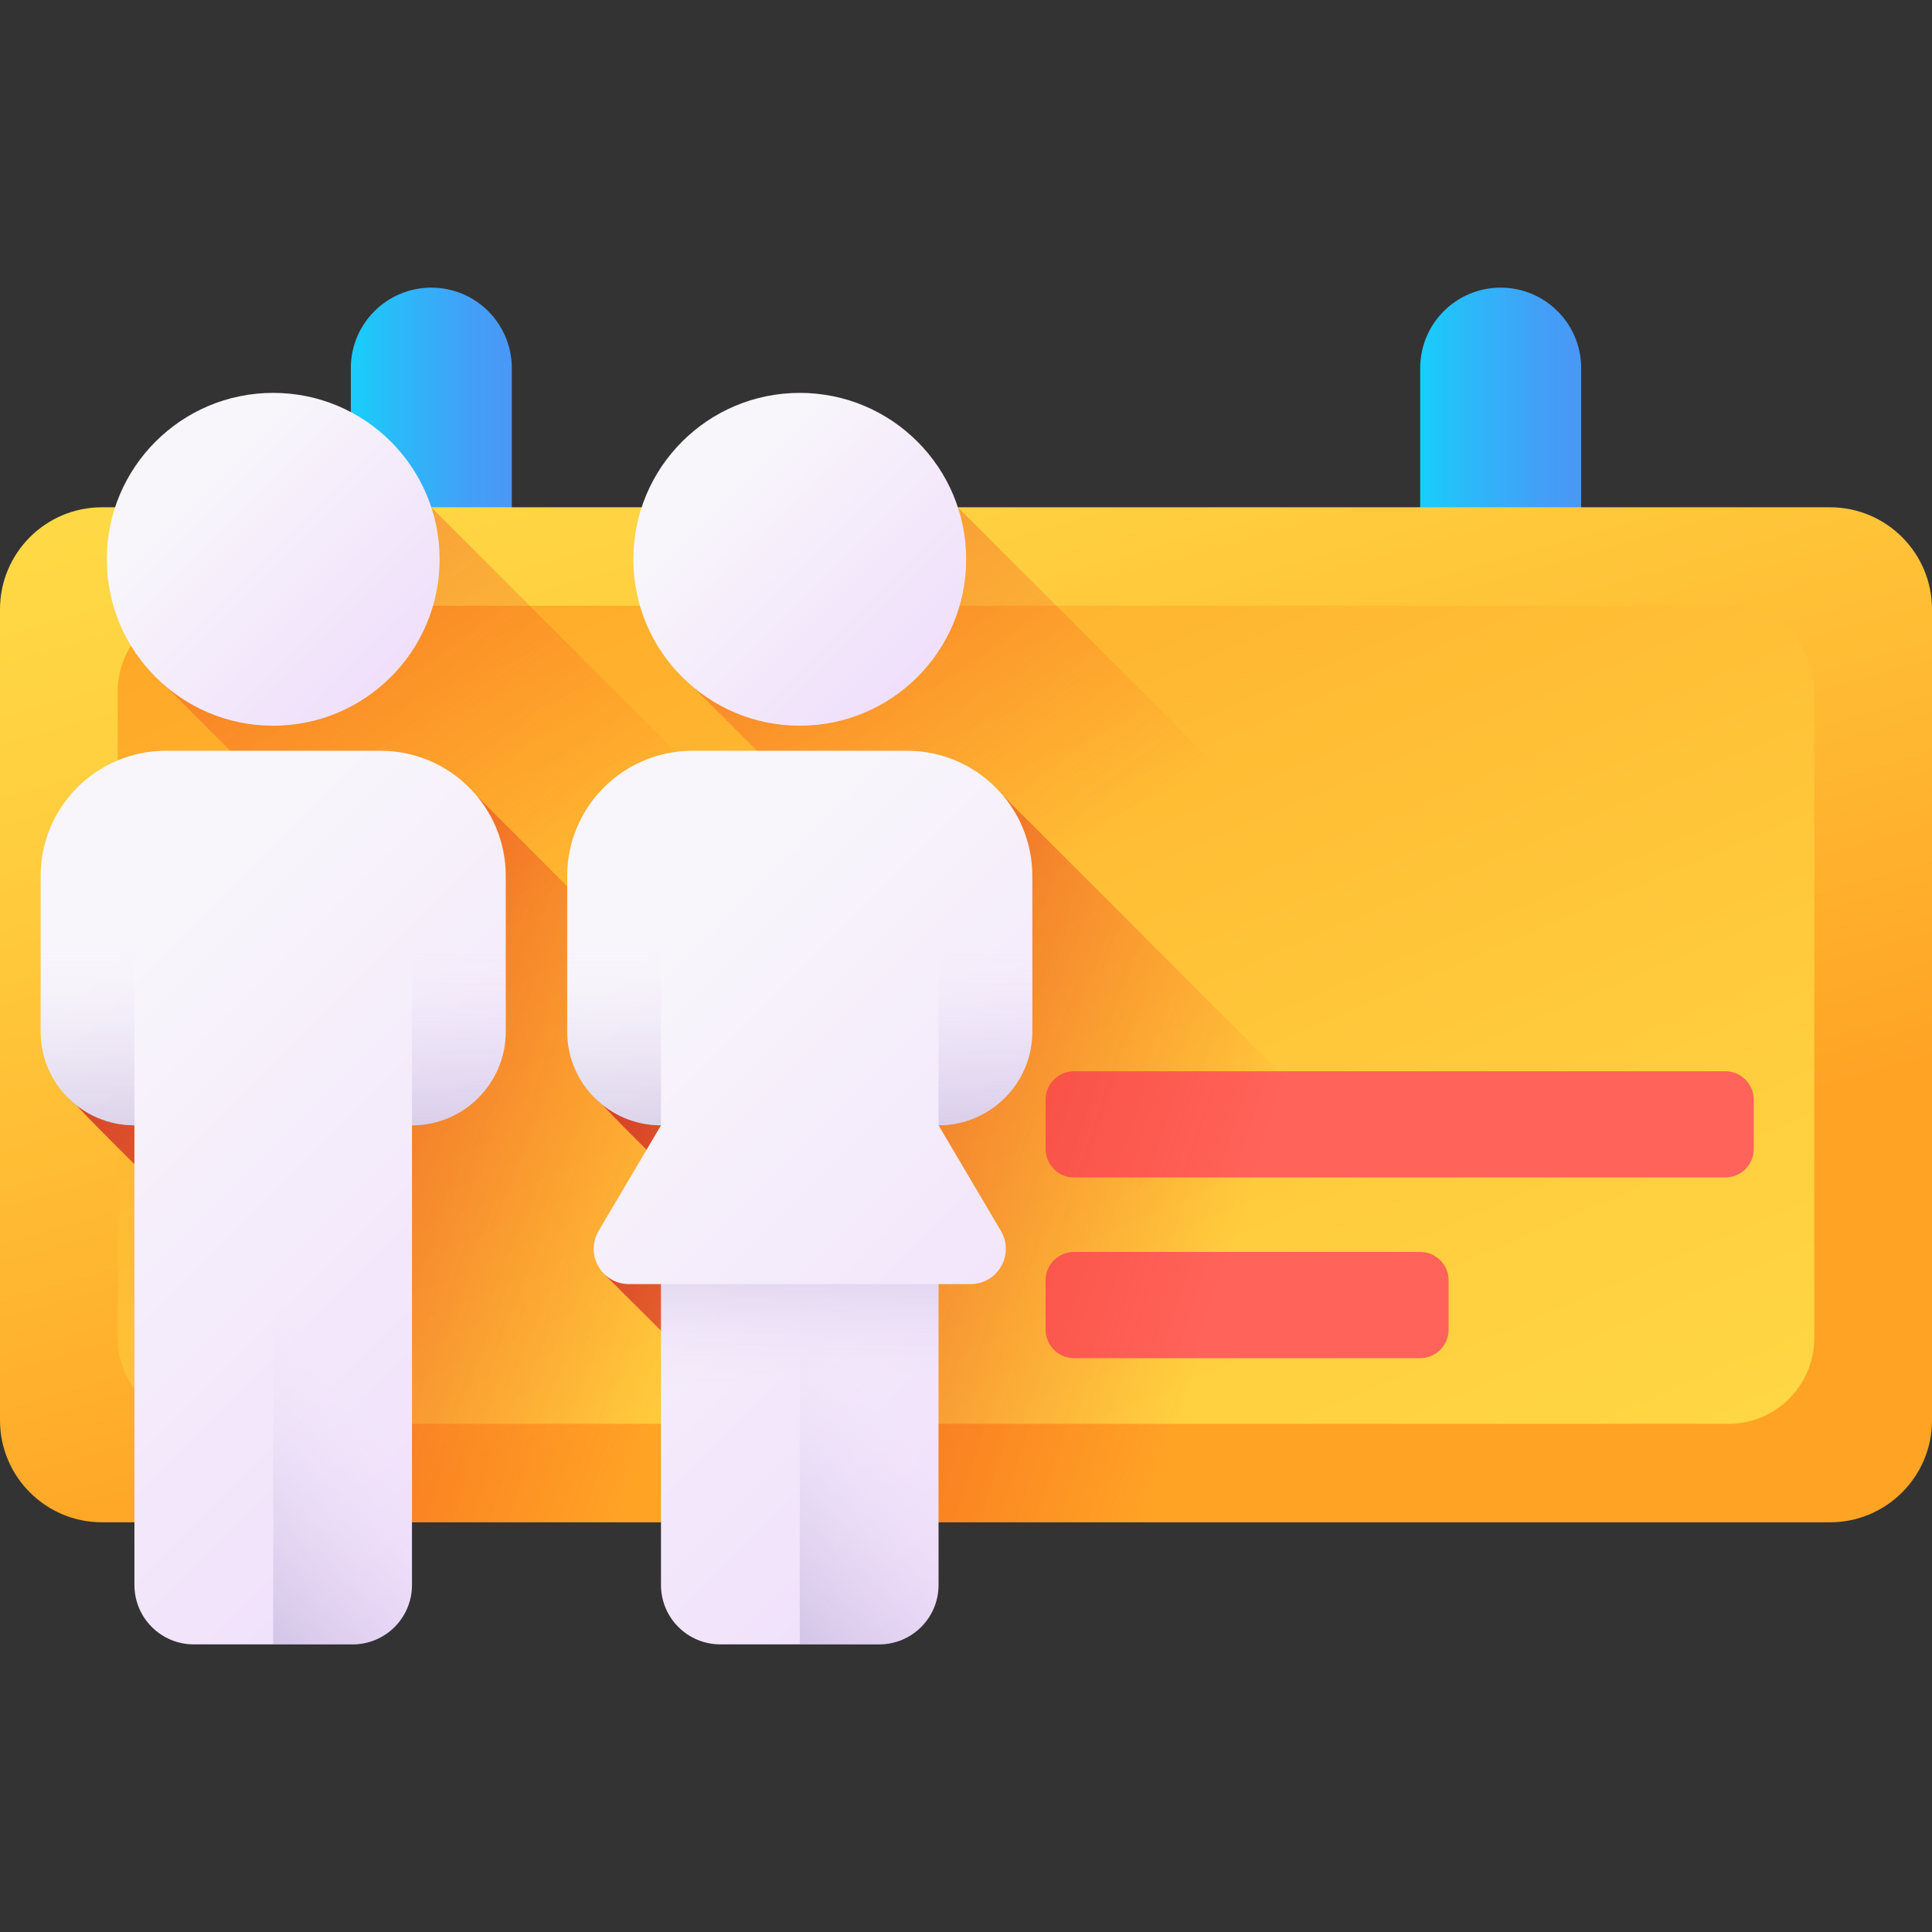
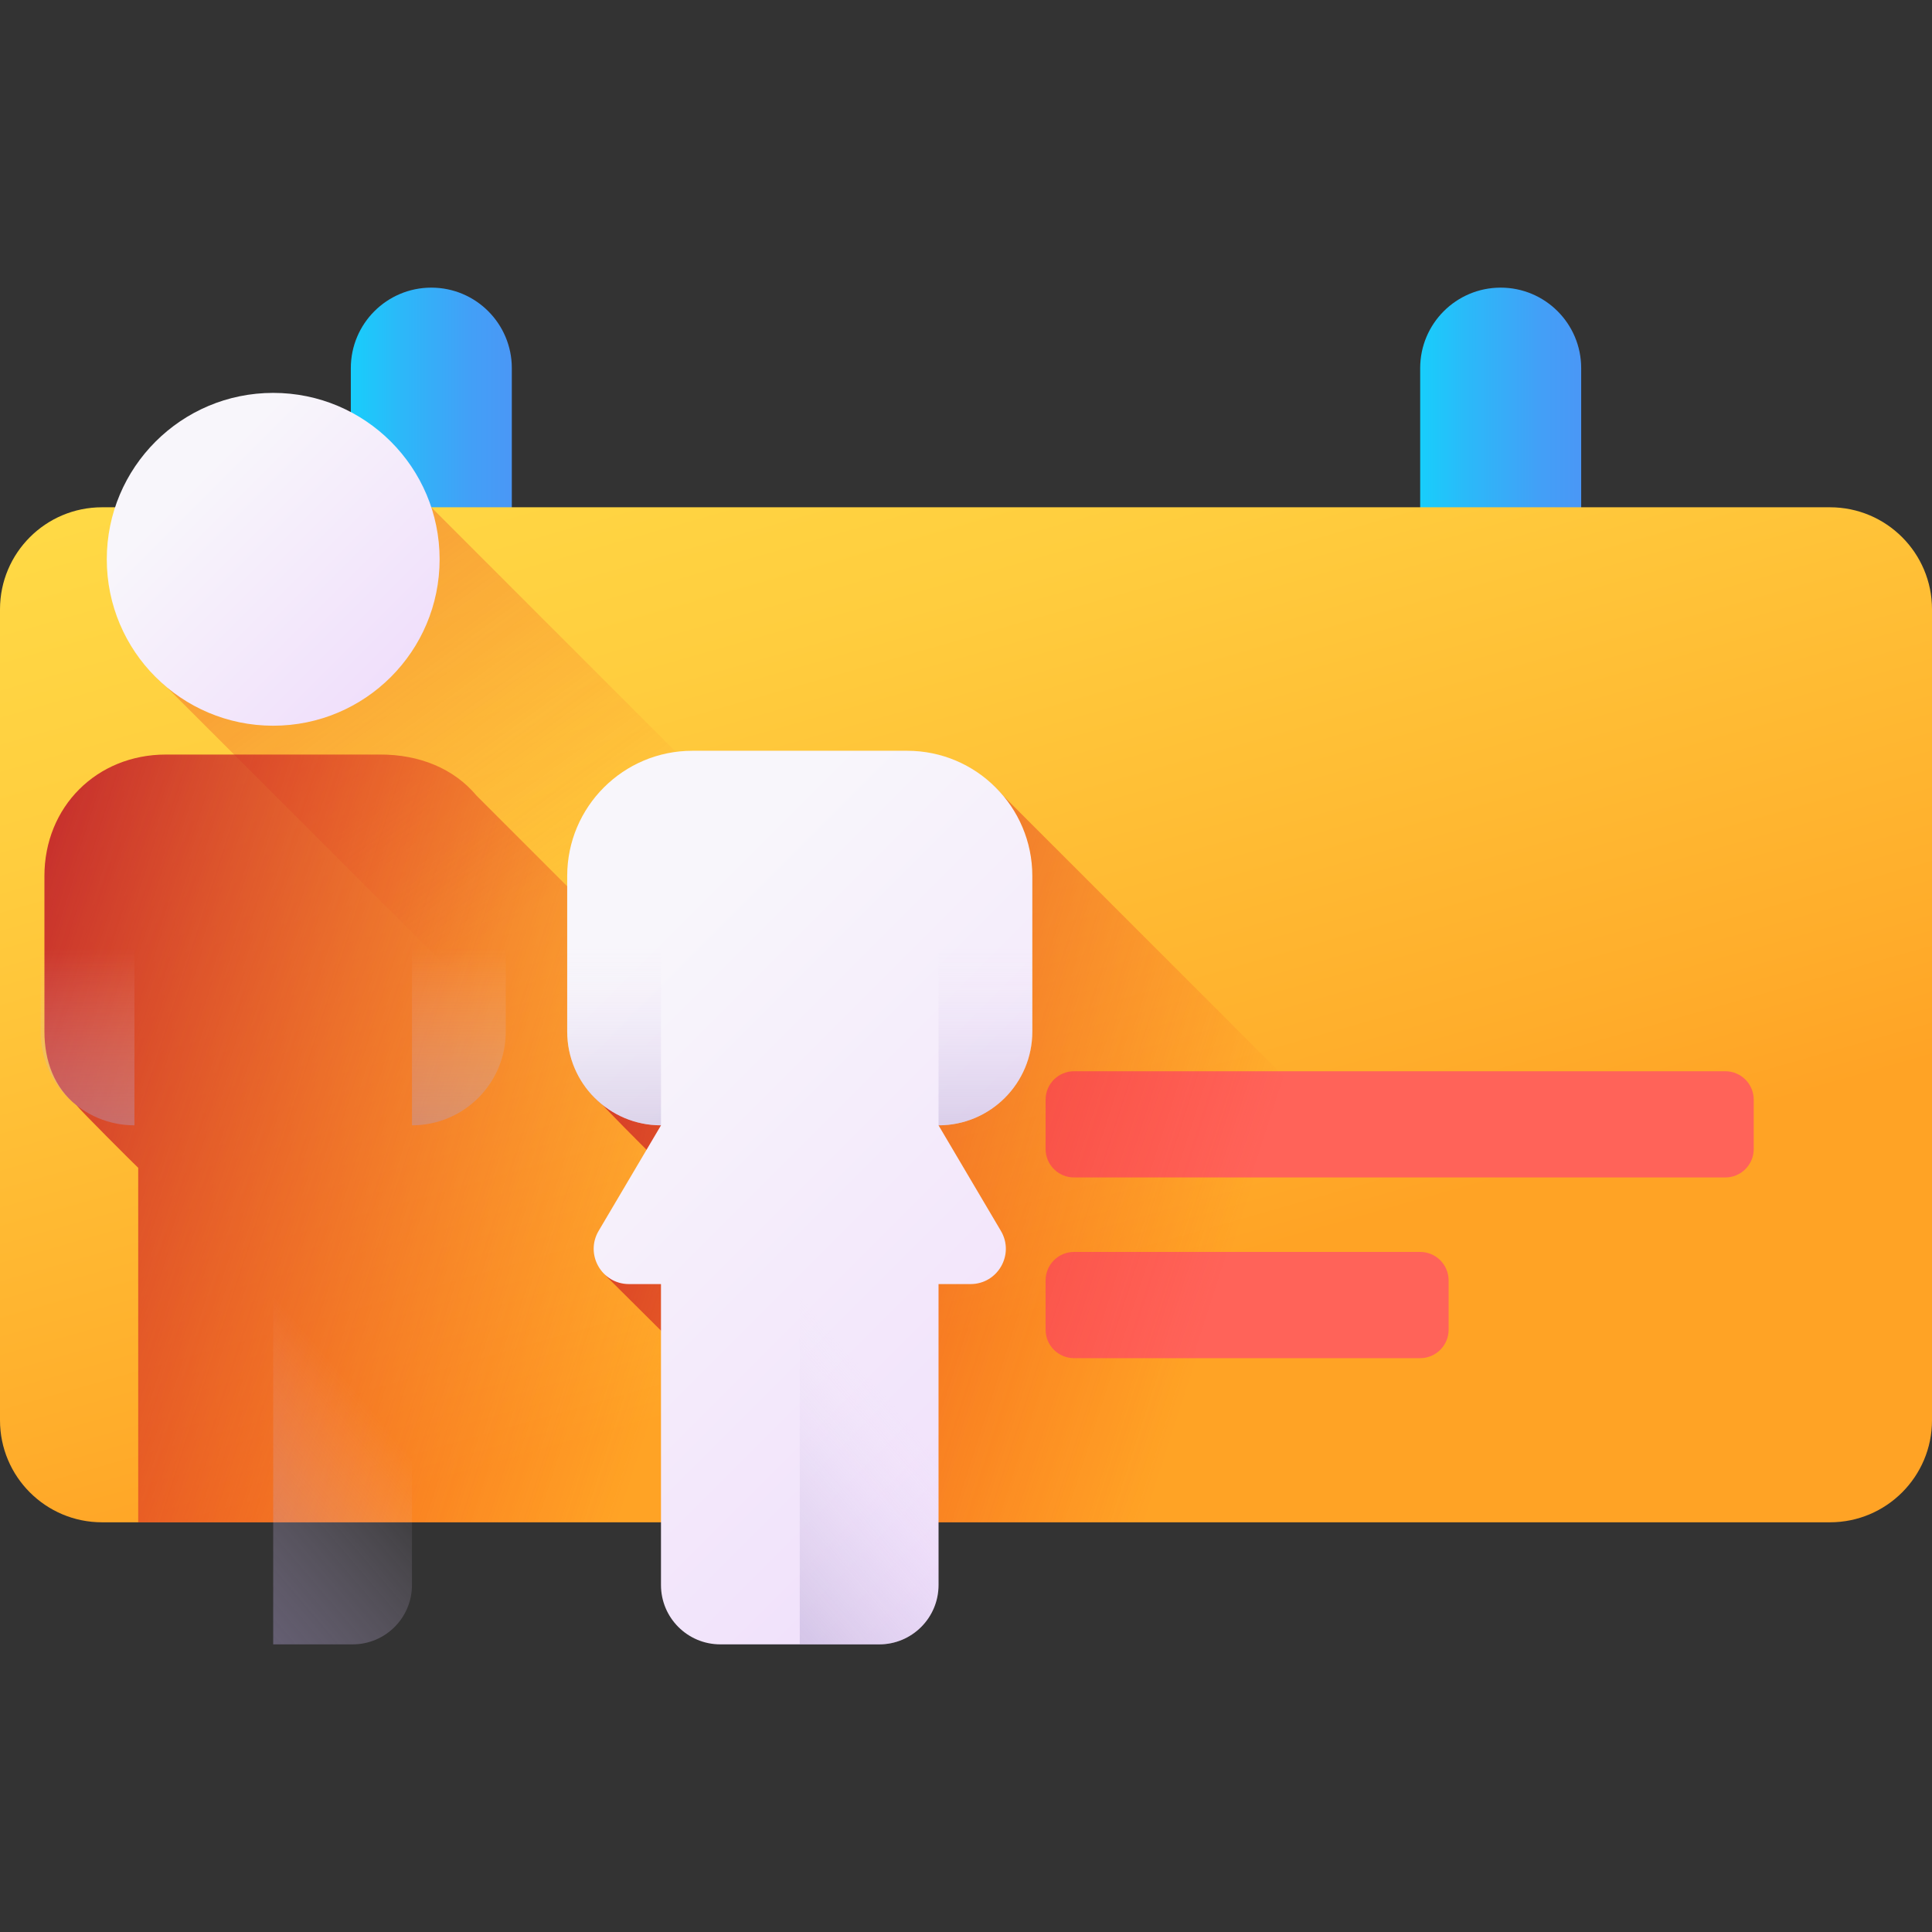
<svg xmlns="http://www.w3.org/2000/svg" xmlns:xlink="http://www.w3.org/1999/xlink" id="Capa_1" height="512" viewBox="0 0 510 510" width="512">
  <rect x="0" y="0" width="510" height="510" fill="#333333" stroke="none" />
  <linearGradient id="lg1">
    <stop offset="0" stop-color="#18cefb" />
    <stop offset=".297" stop-color="#2bb9f9" />
    <stop offset=".735" stop-color="#42a0f7" />
    <stop offset="1" stop-color="#4a97f6" />
  </linearGradient>
  <linearGradient id="SVGID_1_" gradientUnits="userSpaceOnUse" x1="374.892" x2="417.392" xlink:href="#lg1" y1="133.91" y2="133.91" />
  <linearGradient id="SVGID_2_" gradientUnits="userSpaceOnUse" x1="92.608" x2="135.108" xlink:href="#lg1" y1="133.91" y2="133.91" />
  <linearGradient id="lg2">
    <stop offset="0" stop-color="#ffd945" />
    <stop offset=".304" stop-color="#ffcd3e" />
    <stop offset=".856" stop-color="#ffad2b" />
    <stop offset="1" stop-color="#ffa325" />
  </linearGradient>
  <linearGradient id="SVGID_3_" gradientUnits="userSpaceOnUse" x1="203.059" x2="277.288" xlink:href="#lg2" y1="85.25" y2="346.249" />
  <linearGradient id="SVGID_4_" gradientUnits="userSpaceOnUse" x1="338.586" x2="174.586" xlink:href="#lg2" y1="462.573" y2="80.573" />
  <linearGradient id="lg3">
    <stop offset="0" stop-color="#f82814" stop-opacity="0" />
    <stop offset="1" stop-color="#c0272d" />
  </linearGradient>
  <linearGradient id="SVGID_5_" gradientUnits="userSpaceOnUse" x1="162.925" x2="-41.174" xlink:href="#lg3" y1="223.531" y2="-58.352" />
  <linearGradient id="SVGID_6_" gradientUnits="userSpaceOnUse" x1="295.173" x2="100.996" xlink:href="#lg3" y1="219.469" y2="-48.711" />
  <linearGradient id="SVGID_7_" gradientUnits="userSpaceOnUse" x1="184.114" x2="-17.369" xlink:href="#lg3" y1="336.734" y2="271.901" />
  <linearGradient id="SVGID_8_" gradientUnits="userSpaceOnUse" x1="323.16" x2="121.744" xlink:href="#lg3" y1="336.749" y2="271.937" />
  <linearGradient id="lg4">
    <stop offset="0" stop-color="#f8f6fb" />
    <stop offset="1" stop-color="#efdcfb" />
  </linearGradient>
  <linearGradient id="SVGID_9_" gradientUnits="userSpaceOnUse" x1="51.42" x2="110.98" xlink:href="#lg4" y1="126.943" y2="186.503" />
  <linearGradient id="SVGID_10_" gradientUnits="userSpaceOnUse" x1="21.25" x2="167.629" xlink:href="#lg4" y1="257.976" y2="404.355" />
  <linearGradient id="lg5">
    <stop offset="0" stop-color="#efdcfb" stop-opacity="0" />
    <stop offset=".029" stop-color="#e9d6f7" stop-opacity=".029" />
    <stop offset=".22" stop-color="#c5b5de" stop-opacity=".22" />
    <stop offset=".414" stop-color="#aa9bcb" stop-opacity=".414" />
    <stop offset=".608" stop-color="#9688bd" stop-opacity=".608" />
    <stop offset=".803" stop-color="#8a7db5" stop-opacity=".803" />
    <stop offset="1" stop-color="#8679b2" />
  </linearGradient>
  <linearGradient id="SVGID_11_" gradientUnits="userSpaceOnUse" x1="23.108" x2="23.108" xlink:href="#lg5" y1="250.338" y2="373.801" />
  <linearGradient id="SVGID_12_" gradientUnits="userSpaceOnUse" x1="65.138" x2="-44.989" xlink:href="#lg5" y1="333.539" y2="427.732" />
  <linearGradient id="SVGID_13_" gradientUnits="userSpaceOnUse" x1="121.131" x2="121.131" xlink:href="#lg5" y1="250.338" y2="373.801" />
  <linearGradient id="SVGID_14_" gradientUnits="userSpaceOnUse" x1="190.42" x2="249.98" xlink:href="#lg4" y1="126.943" y2="186.503" />
  <linearGradient id="SVGID_15_" gradientUnits="userSpaceOnUse" x1="160.25" x2="306.629" xlink:href="#lg4" y1="257.975" y2="404.355" />
  <linearGradient id="SVGID_16_" gradientUnits="userSpaceOnUse" x1="162.108" x2="162.108" xlink:href="#lg5" y1="250.338" y2="373.801" />
  <linearGradient id="SVGID_17_" gradientUnits="userSpaceOnUse" x1="260.131" x2="260.131" xlink:href="#lg5" y1="250.338" y2="373.801" />
  <linearGradient id="SVGID_18_" gradientUnits="userSpaceOnUse" x1="211.118" x2="211.118" xlink:href="#lg5" y1="366.15" y2="268.6" />
  <linearGradient id="SVGID_19_" gradientUnits="userSpaceOnUse" x1="204.138" x2="94.012" xlink:href="#lg5" y1="333.539" y2="427.732" />
  <g>
    <g>
      <g>
        <path d="m417.392 191.891h-42.5v-94.712c0-11.736 9.514-21.25 21.25-21.25 11.736 0 21.25 9.514 21.25 21.25z" fill="url(#SVGID_1_)" />
        <path d="m135.108 191.891h-42.5v-94.712c0-11.736 9.514-21.25 21.25-21.25 11.736 0 21.25 9.514 21.25 21.25z" fill="url(#SVGID_2_)" />
      </g>
      <path d="m483.065 401.85h-456.13c-14.876 0-26.935-12.059-26.935-26.934v-214.071c0-14.876 12.059-26.935 26.935-26.935h456.131c14.876 0 26.935 12.059 26.935 26.935v214.071c-.001 14.875-12.06 26.934-26.936 26.934z" fill="url(#SVGID_3_)" />
-       <path d="m456.261 375.869h-402.522c-12.515 0-22.661-10.146-22.661-22.661v-170.656c0-12.515 10.146-22.661 22.661-22.661h402.522c12.515 0 22.661 10.146 22.661 22.661v170.657c0 12.515-10.146 22.66-22.661 22.66z" fill="url(#SVGID_4_)" />
      <g fill="#ff6359">
        <path d="m455.429 310.82h-171.905c-4.149 0-7.512-3.363-7.512-7.512v-13.016c0-4.149 3.363-7.512 7.512-7.512h171.905c4.149 0 7.512 3.363 7.512 7.512v13.016c0 4.149-3.363 7.512-7.512 7.512z" />
        <path d="m374.887 358.52h-91.363c-4.149 0-7.512-3.363-7.512-7.512v-13.016c0-4.149 3.363-7.512 7.512-7.512h91.363c4.149 0 7.512 3.363 7.512 7.512v13.016c0 4.149-3.363 7.512-7.512 7.512z" />
      </g>
    </g>
    <path d="m44.077 181.455 220.395 220.395h117.314l-267.94-267.94h-81.457c-1.421 4.321-2.201 8.934-2.201 13.731 0 13.601 4.183 25.756 13.889 33.814z" fill="url(#SVGID_5_)" />
-     <path d="m183.077 181.455 220.395 220.395h76.822c14.943 0 22.426-18.067 11.86-28.633l-239.307-239.307h-81.458c-1.421 4.321-2.201 8.934-2.201 13.731 0 13.601 4.183 25.756 13.889 33.814z" fill="url(#SVGID_6_)" />
    <path d="m317.617 401.85-191.794-191.793c-6.064-7.256-15.179-10.874-25.375-10.874h-56.662c-18.258 0-32.059 13.801-32.059 32.059v41.056c0 7.904 2.709 14.938 8.476 19.471 1.225 1.558 15.299 15.603 16.281 16.506v93.575z" fill="url(#SVGID_7_)" />
    <path d="m456.617 401.85-191.794-191.793c-6.064-7.256-15.179-10.874-25.375-10.874h-56.663c-17.706 0-32.059 14.353-32.059 32.059v41.057c0 7.904 2.709 14.938 8.476 19.471.928 1.18 9.23 9.527 13.628 13.897l-13.465 21.506c-2.042 3.262-1.555 7.503 1.174 10.217l14.944 14.86v49.6z" fill="url(#SVGID_8_)" />
    <g>
      <g>
        <circle cx="72.118" cy="147.641" fill="url(#SVGID_9_)" r="43.93" />
        <g>
-           <path d="m100.449 198.183h-56.663c-18.258 0-33.059 14.801-33.059 33.059v41.056c0 13.673 11.084 24.757 24.757 24.757v121.352c0 8.65 7.012 15.663 15.663 15.663h41.94c8.65 0 15.663-7.012 15.663-15.663v-121.351c13.673 0 24.757-11.084 24.757-24.757v-41.056c.001-18.259-14.8-33.06-33.058-33.06z" fill="url(#SVGID_10_)" />
          <path d="m35.489 199.227v97.828c-13.677 0-24.761-11.084-24.761-24.753v-41.058c-.001-15.4 10.517-28.334 24.761-32.017z" fill="url(#SVGID_11_)" />
-           <path d="m100.449 198.183h-28.331v235.888h20.97c8.65 0 15.663-7.012 15.663-15.663v-121.352c13.673 0 24.757-11.084 24.757-24.757v-41.056c0-18.259-14.801-33.06-33.059-33.06z" fill="url(#SVGID_12_)" />
+           <path d="m100.449 198.183h-28.331v235.888h20.97c8.65 0 15.663-7.012 15.663-15.663v-121.352c13.673 0 24.757-11.084 24.757-24.757v-41.056c0-18.259-14.801-33.06-33.059-33.06" fill="url(#SVGID_12_)" />
          <path d="m133.511 231.245v41.058c0 6.834-2.771 13.027-7.248 17.504-4.486 4.477-10.67 7.248-17.513 7.248v-97.828c14.244 3.692 24.761 16.626 24.761 32.018z" fill="url(#SVGID_13_)" />
        </g>
      </g>
      <g>
-         <circle cx="211.118" cy="147.641" fill="url(#SVGID_14_)" r="43.93" />
        <g>
          <path d="m247.751 297.056c13.673 0 24.757-11.084 24.757-24.757v-41.056c0-18.258-14.801-33.059-33.059-33.059h-56.663c-18.258 0-33.059 14.801-33.059 33.059v41.057c0 13.673 11.084 24.757 24.757 24.757v.005l-16.46 27.863c-3.665 6.204.807 14.039 8.012 14.039h8.448v79.444c0 8.65 7.012 15.663 15.663 15.663h41.94c8.65 0 15.663-7.012 15.663-15.663v-79.444h8.451c7.205 0 11.677-7.836 8.012-14.039z" fill="url(#SVGID_15_)" />
          <path d="m174.489 199.227v97.828c-13.677 0-24.761-11.084-24.761-24.753v-41.058c-.001-15.4 10.517-28.334 24.761-32.017z" fill="url(#SVGID_16_)" />
          <path d="m272.511 231.245v41.058c0 6.834-2.771 13.027-7.248 17.504-4.486 4.477-10.67 7.248-17.513 7.248v-97.828c14.244 3.692 24.761 16.626 24.761 32.018z" fill="url(#SVGID_17_)" />
        </g>
-         <path d="m174.485 418.408c0 8.65 7.012 15.663 15.663 15.663h41.94c8.65 0 15.663-7.013 15.663-15.663v-79.444h-73.266z" fill="url(#SVGID_18_)" />
        <path d="m239.449 198.183h-28.331v235.888h20.97c8.65 0 15.663-7.012 15.663-15.663v-121.352c13.673 0 24.757-11.084 24.757-24.757v-41.056c0-18.259-14.801-33.06-33.059-33.06z" fill="url(#SVGID_19_)" />
      </g>
    </g>
  </g>
</svg>